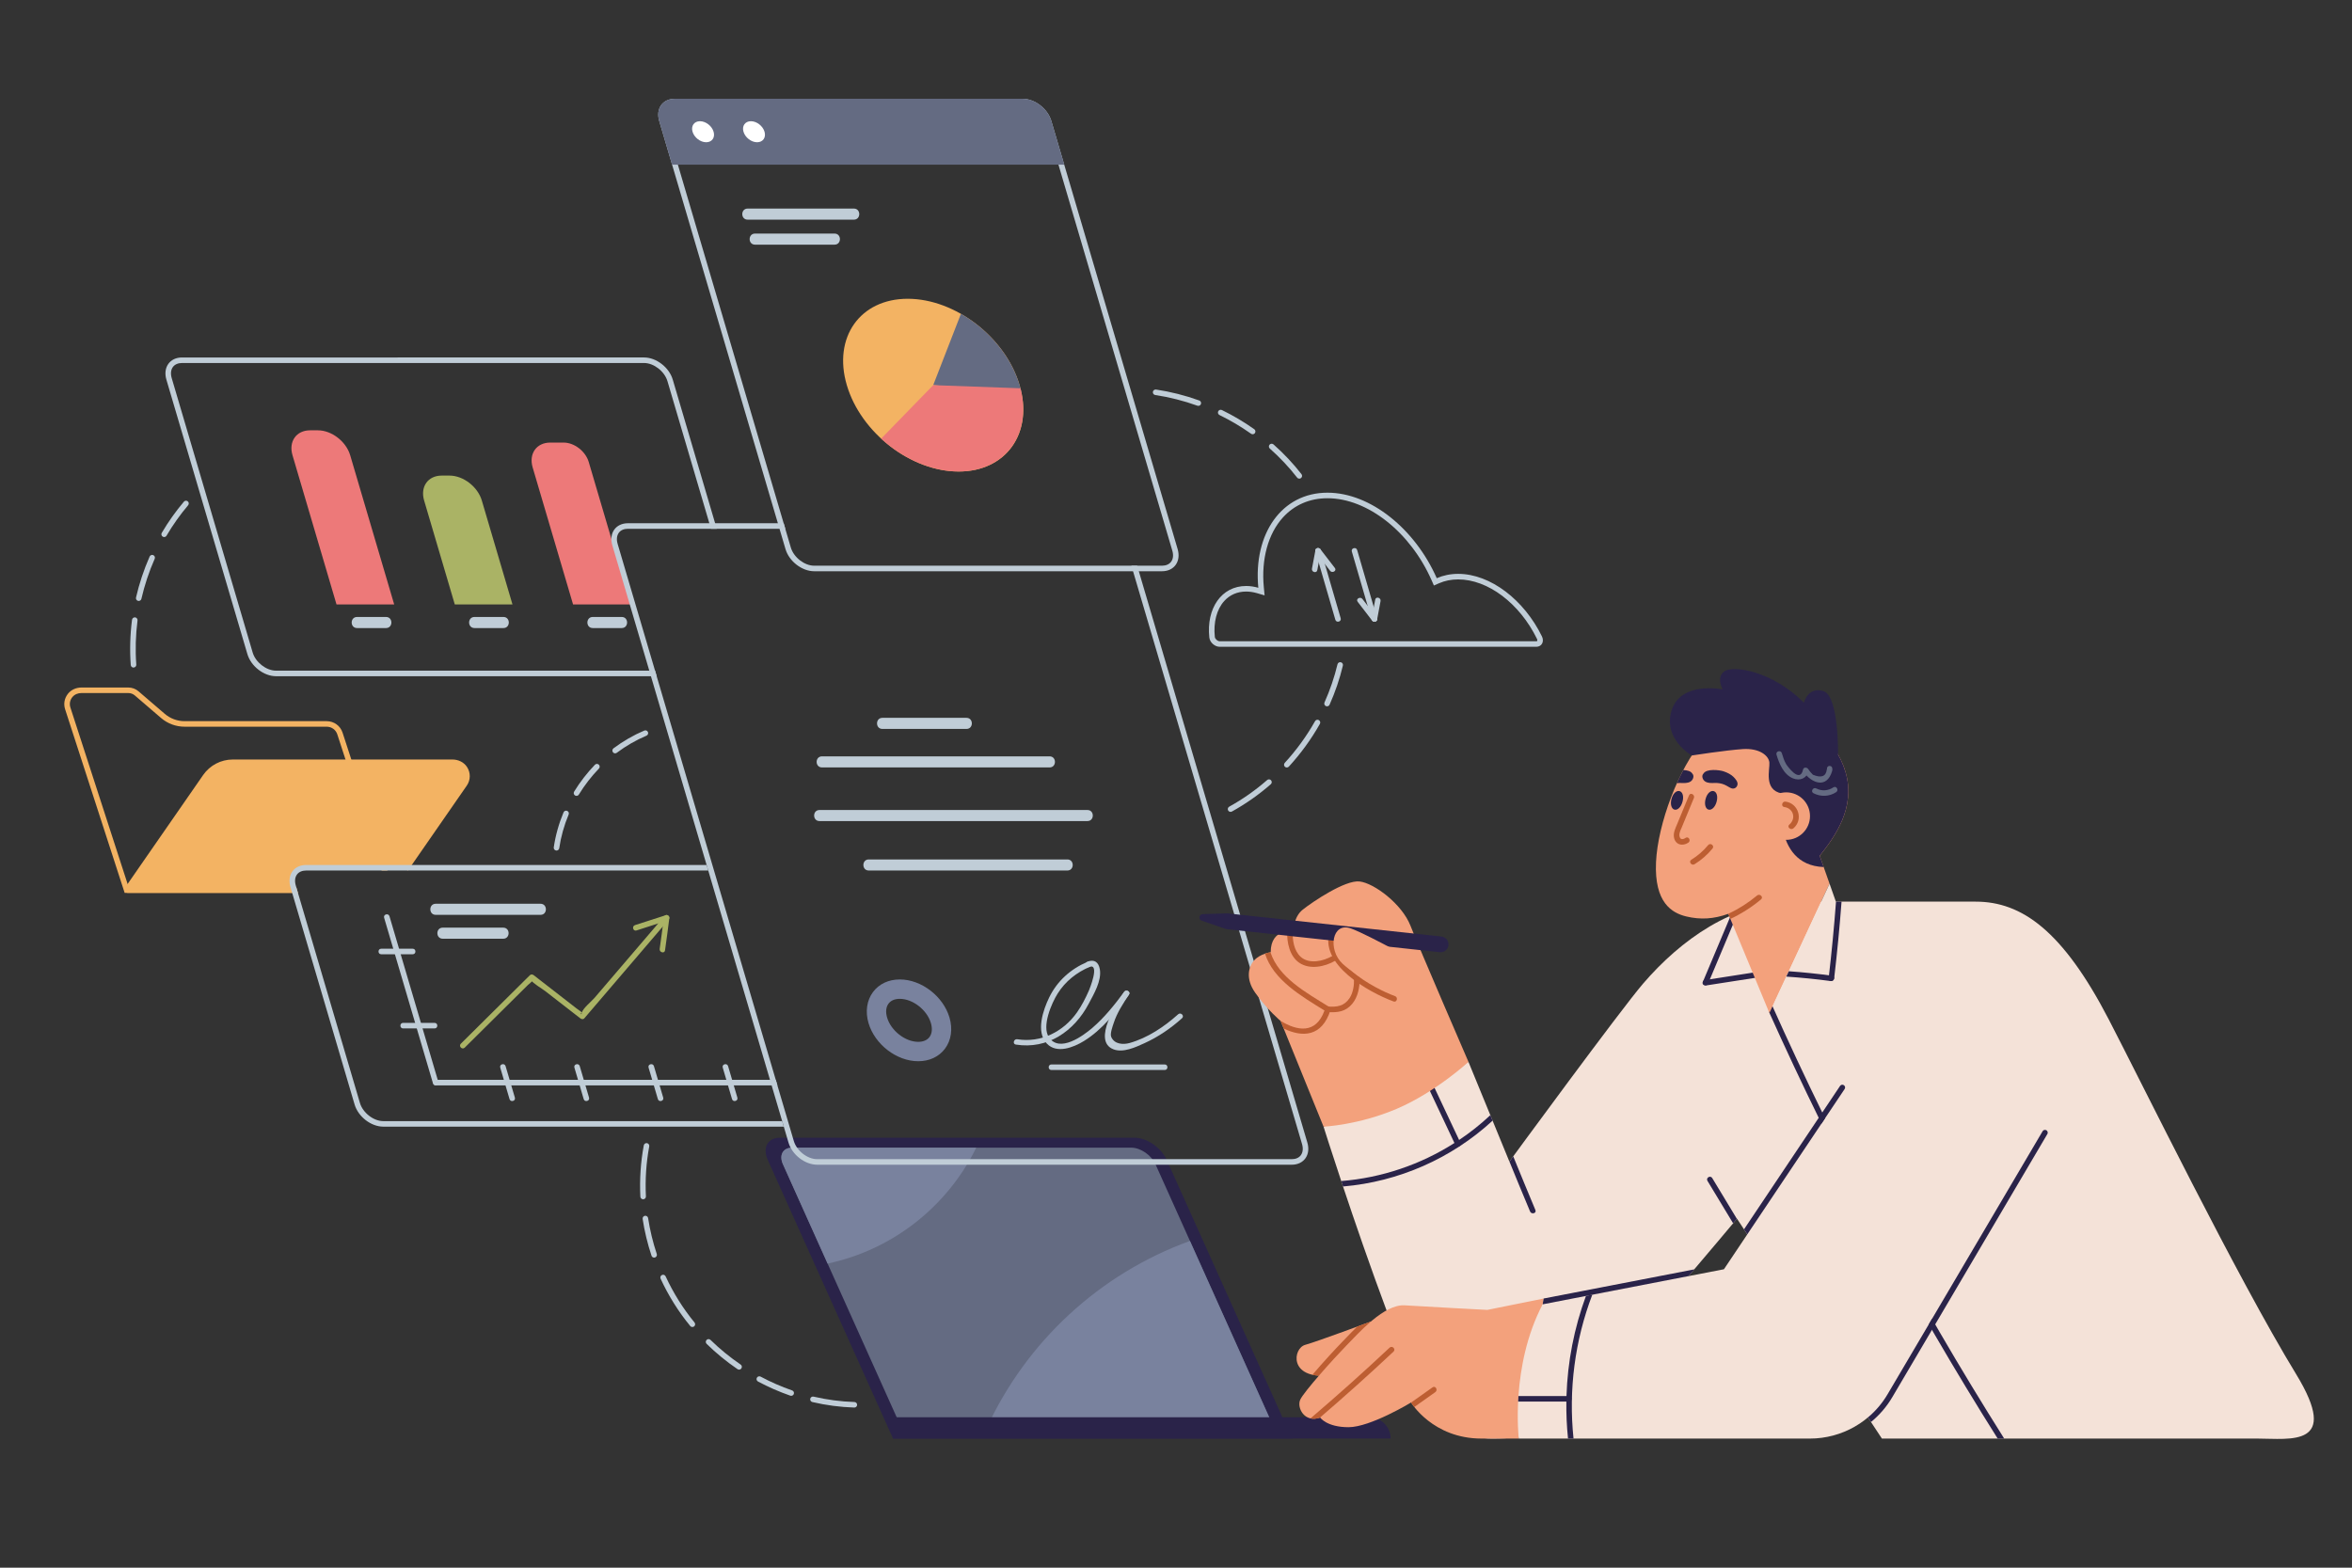
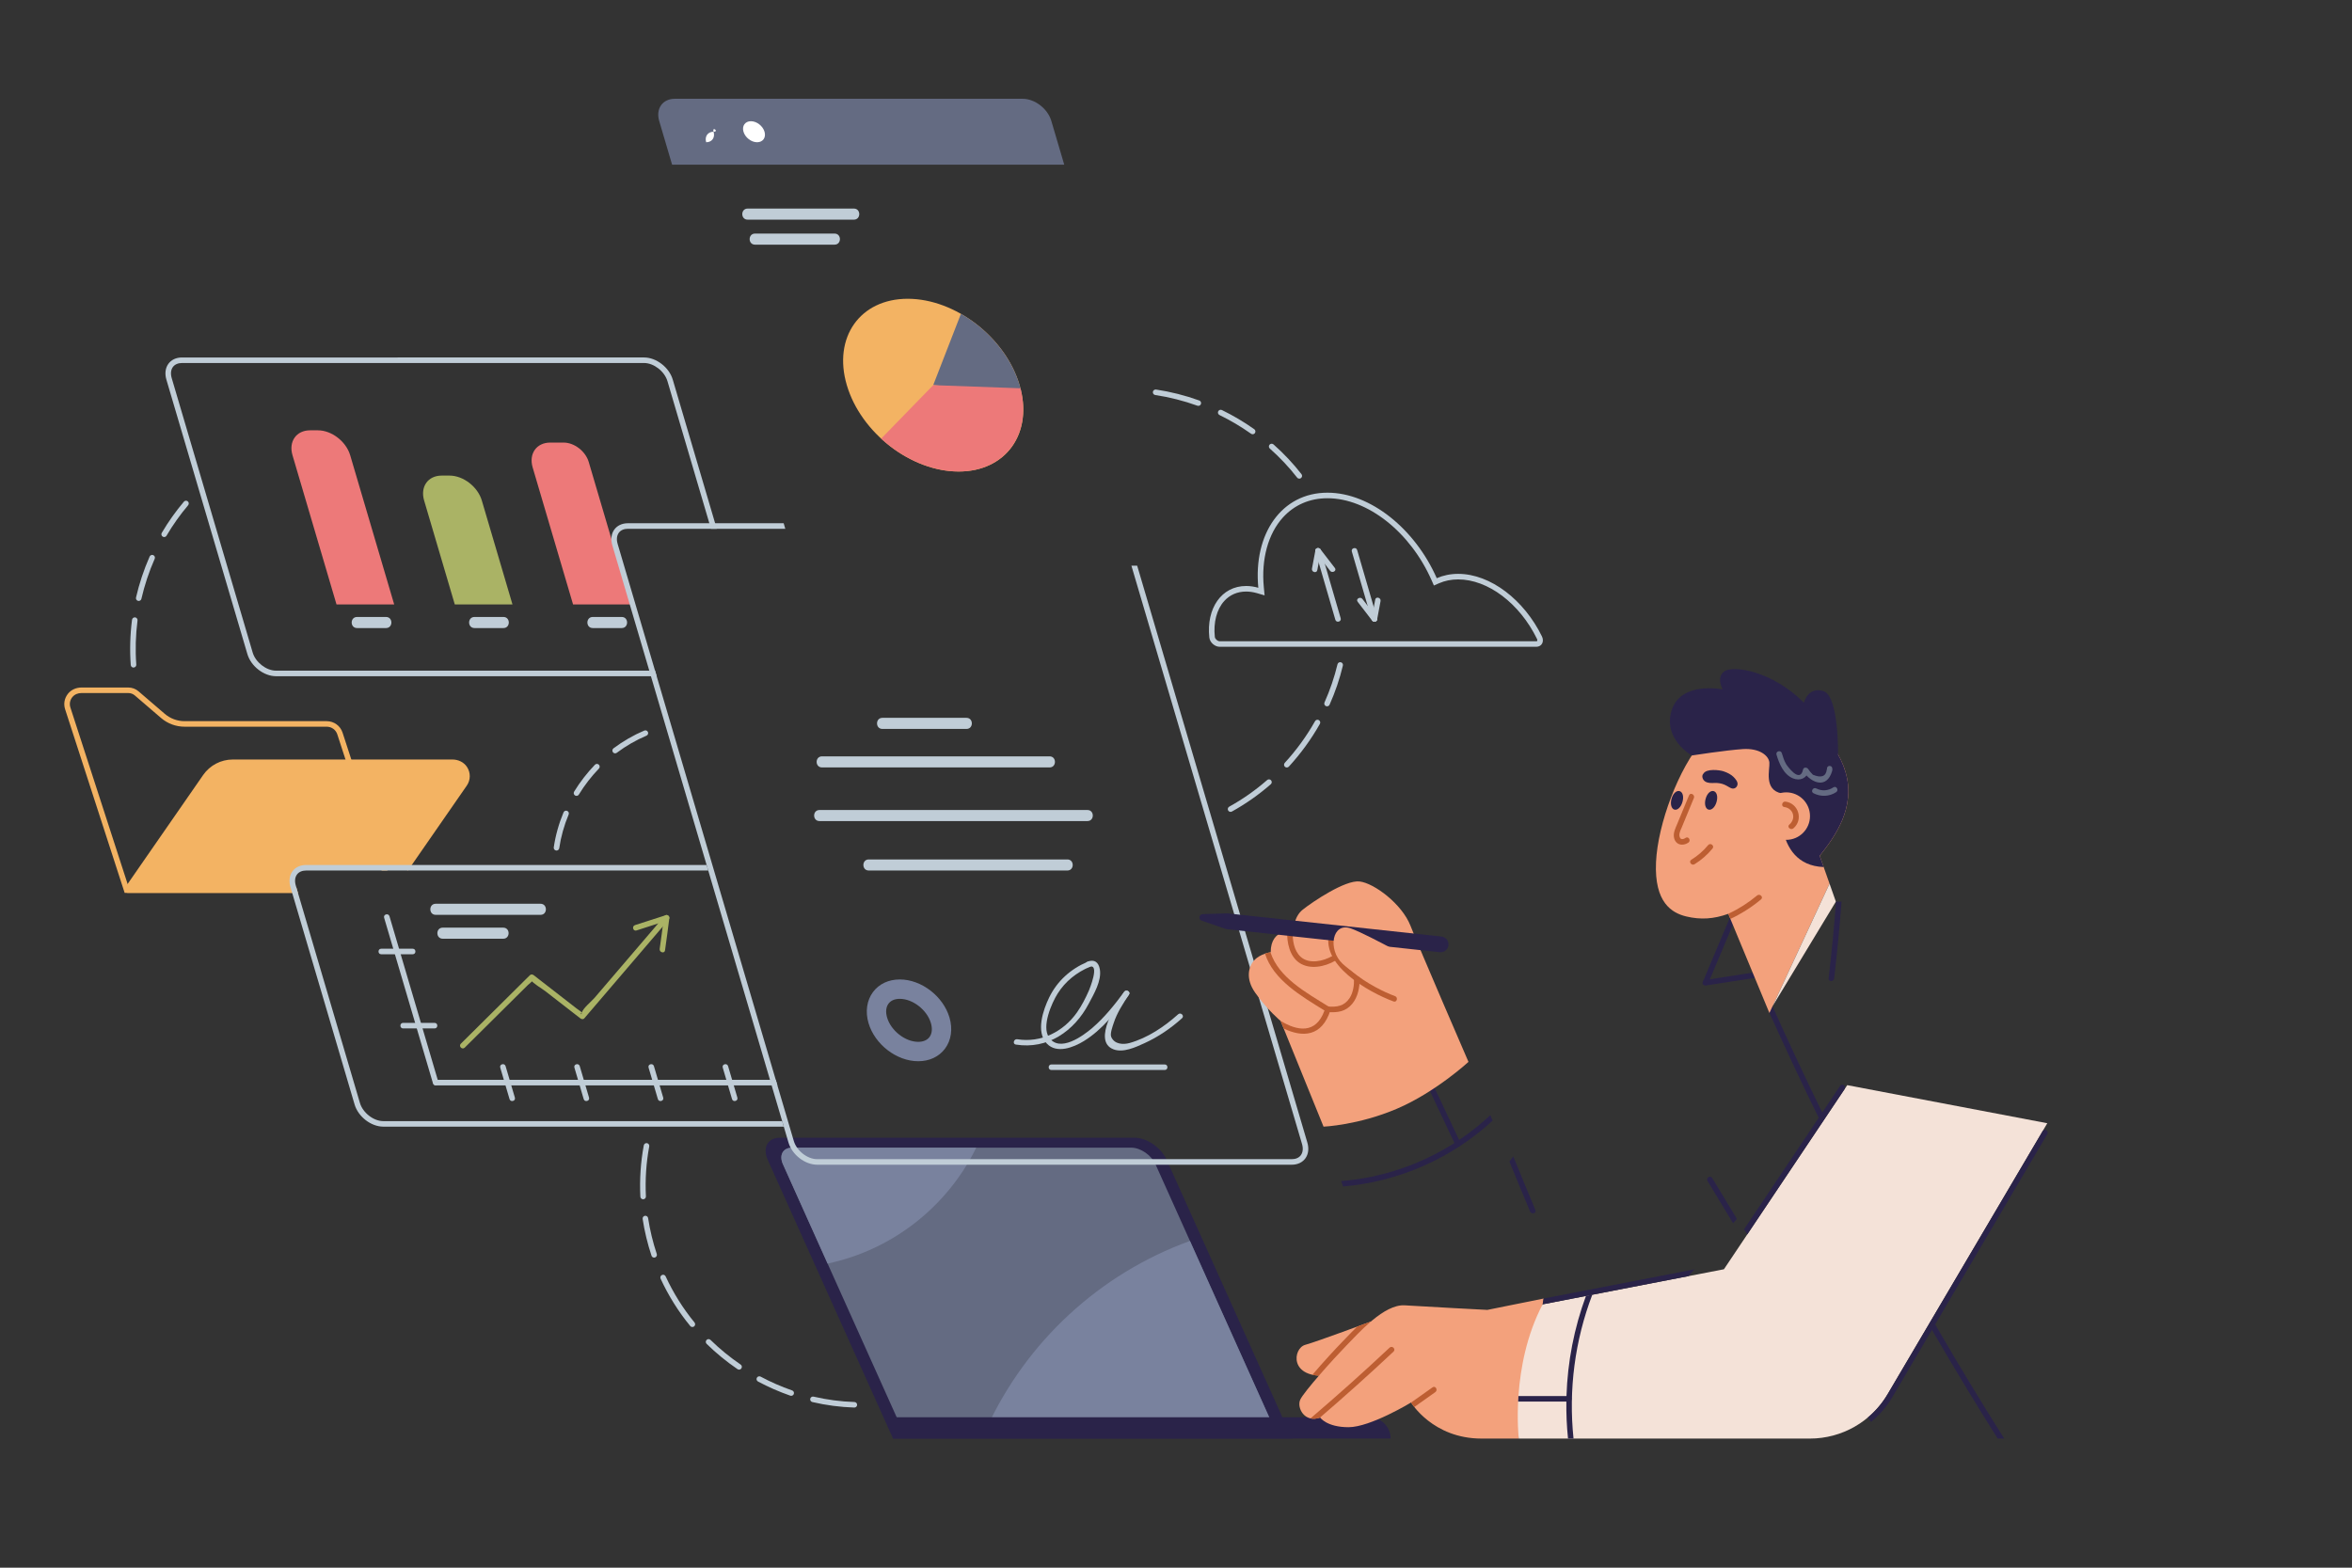
<svg xmlns="http://www.w3.org/2000/svg" version="1.1" id="레이어_1" x="0px" y="0px" width="300px" height="200px" viewBox="0 0 300 200" enable-background="new 0 0 300 200" xml:space="preserve">
  <rect x="0" y="0" width="300" height="200" fill="#333333" stroke="none" />
  <g>
    <g>
      <path fill="#C0CDD7" d="M91.214,66.753l-5.403-18.322c-0.459-1.563-2.099-2.827-3.661-2.827H23.22    c-1.562,0-2.456,1.265-1.997,2.827l10.33,35.009c0.459,1.563,2.099,2.829,3.657,2.829h48.551l-0.208-0.708H35.209    c-1.243,0-2.611-1.062-2.982-2.319L21.901,48.233c-0.163-0.562-0.109-1.064,0.159-1.421c0.24-0.322,0.653-0.502,1.159-0.502h58.93    c1.248,0,2.616,1.064,2.987,2.322l5.342,18.121l0.208,0.708h0.736L91.214,66.753z" />
      <path fill="#ED7979" d="M50.281,77.116h-7.357l-5.615-19.038c-0.518-1.756,0.485-3.179,2.242-3.179h0.997    c1.757,0,3.6,1.423,4.119,3.179L50.281,77.116z" />
      <path fill="#AAB365" d="M65.368,77.116H58.01l-3.912-13.262c-0.518-1.756,0.486-3.18,2.243-3.18h0.997    c1.756,0,3.6,1.424,4.119,3.18L65.368,77.116z" />
      <path fill="#ED7979" d="M80.454,77.116h-7.357l-5.154-17.474c-0.519-1.756,0.485-3.18,2.242-3.18h1.704    c1.366,0,2.8,1.107,3.204,2.474L80.454,77.116z" />
      <path fill="#C0CDD7" d="M45.541,80.125c1.232,0,2.465,0,3.698,0c0.909,0,0.911-1.414,0-1.414c-1.233,0-2.465,0-3.698,0    C44.632,78.711,44.63,80.125,45.541,80.125L45.541,80.125z" />
      <path fill="#C0CDD7" d="M60.519,80.125c1.232,0,2.465,0,3.697,0c0.909,0,0.911-1.414,0-1.414c-1.232,0-2.465,0-3.697,0    C59.61,78.711,59.608,80.125,60.519,80.125L60.519,80.125z" />
      <path fill="#C0CDD7" d="M75.606,80.125c1.232,0,2.464,0,3.697,0c0.91,0,0.912-1.414,0-1.414c-1.232,0-2.464,0-3.697,0    C74.696,78.711,74.695,80.125,75.606,80.125L75.606,80.125z" />
    </g>
    <g>
      <path fill="#F3B363" d="M59.558,97.833c-0.403-0.604-1.113-0.937-1.841-0.937h-28.03c-1.505,0-2.916,0.739-3.774,1.976    l-9.958,14.365c-0.201,0.286,0.003,0.677,0.354,0.677h21.697l-0.48-0.653l-0.2-1.55l1.033-0.979l5.364-0.108    c0.552,0,7.454,0.071,7.454,0.071l0.854,0.361l0.492-0.706l7.018-10.125C60.035,99.512,60.049,98.569,59.558,97.833z" />
      <path fill="#F3B363" d="M49.193,110.351l-5.499-16.885c-0.283-0.873-1.099-1.462-2.015-1.462H23.548    c-0.929,0-1.831-0.332-2.534-0.938l-3.35-2.875c-0.36-0.312-0.824-0.481-1.297-0.481h-5.962c-0.664,0-1.318,0.271-1.732,0.788    c-0.456,0.57-0.589,1.3-0.367,1.986l7.594,23.431h22.103l-0.208-0.708h-0.217H16.417L8.981,90.264    c-0.155-0.47-0.056-0.975,0.272-1.357c0.276-0.324,0.699-0.491,1.127-0.491h5.987c0.307,0,0.604,0.11,0.837,0.312l3.347,2.876    c0.834,0.715,1.897,1.106,2.997,1.106H41.68c0.612,0,1.153,0.393,1.343,0.975l5.428,16.666l0.229,0.706h0.742L49.193,110.351z" />
    </g>
    <g>
      <path fill="#2A2349" d="M144.717,145.147H99.484c-1.561,0-2.258,1.266-1.557,2.828l15.982,35.554h50.887l-15.982-35.554    C148.114,146.413,146.279,145.147,144.717,145.147z" />
      <path fill="#646B82" d="M144.311,146.418h-43.276c-1.171,0-1.694,0.95-1.167,2.12l15.157,33.722h47.517l-15.156-33.722    C146.857,147.368,145.481,146.418,144.311,146.418z" />
      <path fill="#79829E" d="M162.541,182.262h-36.723c5.063-11.077,14.432-19.769,25.961-23.946L162.541,182.262z" />
      <path fill="#79829E" d="M124.517,146.418c-3.662,7.459-10.609,13.019-18.956,14.784l-5.692-12.666    c-0.527-1.168-0.004-2.118,1.166-2.118H124.517z" />
      <path fill="#2A2349" d="M174.655,180.811H113.91v2.719h63.464l0,0C177.374,182.028,176.156,180.811,174.655,180.811z" />
    </g>
    <g>
      <path fill="#C0CDD7" d="M169.319,63.563c5.109,0,10.574,4.313,13.293,10.487l0.283,0.646l0.646-0.282    c0.751-0.329,1.575-0.495,2.447-0.495c3.794,0,7.832,3.046,10.05,7.578c0.07,0.146,0.055,0.243,0.033,0.275    c-0.021,0.033-0.085,0.038-0.119,0.038h-40.374c-0.273,0-0.596-0.285-0.625-0.552c-0.198-1.844,0.238-3.512,1.193-4.575    c0.714-0.794,1.682-1.214,2.799-1.214c0.441,0,0.9,0.067,1.357,0.198l0.999,0.289l-0.099-1.034    c-0.342-3.579,0.547-6.827,2.44-8.909C165.101,64.41,167.063,63.563,169.319,63.563L169.319,63.563z M169.319,62.855    c-5.843,0-9.478,5.249-8.819,12.131c-0.514-0.148-1.038-0.227-1.554-0.227c-3.145,0-5.094,2.851-4.696,6.572    c0.068,0.629,0.696,1.184,1.329,1.184h40.374c0.695,0,1.05-0.658,0.72-1.331c-2.263-4.625-6.542-7.974-10.684-7.974    c-0.996,0-1.912,0.196-2.73,0.553C180.497,67.493,174.811,62.855,169.319,62.855L169.319,62.855z" />
      <g>
        <path fill="#C0CDD7" d="M167.789,70.358c0.845,2.903,1.689,5.805,2.536,8.708c0.127,0.436,0.809,0.25,0.681-0.189     c-0.845-2.903-1.691-5.805-2.537-8.708C168.343,69.734,167.661,69.92,167.789,70.358L167.789,70.358z" />
        <path fill="#C0CDD7" d="M168.023,72.736c0.148-0.792,0.298-1.586,0.445-2.378c0.083-0.445-0.597-0.636-0.68-0.188     c-0.149,0.792-0.298,1.586-0.445,2.379C167.259,72.992,167.941,73.184,168.023,72.736L168.023,72.736z" />
        <path fill="#C0CDD7" d="M170.265,72.464c-0.61-0.793-1.221-1.585-1.831-2.378c-0.273-0.356-0.888-0.004-0.61,0.355     c0.61,0.794,1.221,1.587,1.831,2.379C169.928,73.176,170.542,72.824,170.265,72.464L170.265,72.464z" />
      </g>
      <g>
        <path fill="#C0CDD7" d="M175.646,78.877c-0.846-2.903-1.691-5.805-2.539-8.708c-0.126-0.436-0.808-0.25-0.68,0.188     c0.845,2.903,1.691,5.805,2.536,8.708C175.091,79.502,175.773,79.316,175.646,78.877L175.646,78.877z" />
        <path fill="#C0CDD7" d="M175.41,76.499c-0.148,0.793-0.296,1.587-0.446,2.379c-0.083,0.445,0.6,0.635,0.683,0.189     c0.147-0.794,0.296-1.586,0.444-2.379C176.174,76.242,175.493,76.052,175.41,76.499L175.41,76.499z" />
        <path fill="#C0CDD7" d="M173.169,76.771c0.609,0.793,1.221,1.585,1.83,2.379c0.274,0.354,0.889,0.003,0.611-0.357     c-0.611-0.793-1.221-1.586-1.832-2.379C173.506,76.06,172.892,76.412,173.169,76.771L173.169,76.771z" />
      </g>
    </g>
    <g>
      <path fill="#C0CDD7" d="M166.753,145.763l-21.496-72.886l-0.21-0.707h-0.734l0.208,0.707l21.558,73.087    c0.161,0.559,0.104,1.061-0.16,1.417c-0.24,0.326-0.653,0.502-1.158,0.502h-60.528c-1.247,0-2.611-1.064-2.982-2.317    L78.778,69.379c-0.162-0.559-0.106-1.061,0.159-1.418c0.24-0.324,0.654-0.501,1.159-0.501h20.069l-0.208-0.708h-19.86    c-1.562,0-2.456,1.265-1.992,2.827l22.467,76.183c0.46,1.562,2.1,2.828,3.661,2.828h60.528    C166.321,148.591,167.216,147.324,166.753,145.763z" />
      <path fill="#C0CDD7" d="M104.846,97.906c9.678,0,19.355,0,29.032,0c0.909,0,0.911-1.413,0-1.413c-9.677,0-19.354,0-29.032,0    C103.937,96.493,103.935,97.906,104.846,97.906L104.846,97.906z" />
      <path fill="#C0CDD7" d="M104.528,104.749c11.392,0,22.785,0,34.178,0c0.909,0,0.91-1.412,0-1.412c-11.393,0-22.786,0-34.178,0    C103.618,103.337,103.616,104.749,104.528,104.749L104.528,104.749z" />
      <path fill="#C0CDD7" d="M110.809,111.057c8.446,0,16.891,0,25.335,0c0.909,0,0.91-1.413,0-1.413c-8.445,0-16.89,0-25.335,0    C109.9,109.644,109.898,111.057,110.809,111.057L110.809,111.057z" />
      <path fill="#C0CDD7" d="M112.549,92.994c3.576,0,7.152,0,10.728,0c0.911,0,0.912-1.414,0-1.414c-3.575,0-7.151,0-10.728,0    C111.64,91.58,111.639,92.994,112.549,92.994L112.549,92.994z" />
      <path fill="#79829E" d="M117.119,135.387c-2.75,0-5.535-2.137-6.339-4.866c-0.429-1.455-0.22-2.899,0.573-3.962    c0.773-1.035,1.987-1.604,3.418-1.604c2.751,0,5.535,2.137,6.34,4.866l0,0c0.428,1.457,0.219,2.901-0.574,3.962    C119.765,134.818,118.551,135.387,117.119,135.387z M114.771,127.428c-0.642,0-1.138,0.212-1.437,0.611    c-0.327,0.438-0.392,1.07-0.183,1.782c0.495,1.676,2.312,3.093,3.967,3.093c0.641,0,1.138-0.212,1.437-0.611    c0.328-0.438,0.392-1.07,0.183-1.782l0,0C118.245,128.843,116.427,127.428,114.771,127.428z" />
      <path fill="#C0CDD7" d="M134.103,136.506c4.821,0,9.641,0,14.461,0c0.456,0,0.456-0.707,0-0.707c-4.82,0-9.64,0-14.461,0    C133.648,135.799,133.647,136.506,134.103,136.506L134.103,136.506z" />
      <path fill="#C0CDD7" d="M129.567,133.263c4.063,0.648,7.448-1.705,9.293-5.198c0.653-1.237,1.678-2.939,1.425-4.409    c-0.153-0.893-0.693-1.314-1.566-0.973c-0.42,0.164-0.237,0.847,0.187,0.681c1.47-0.573,0.012,2.943-0.006,2.987    c-0.431,0.977-0.915,1.936-1.531,2.812c-1.738,2.458-4.577,3.905-7.615,3.42C129.309,132.511,129.118,133.19,129.567,133.263    L129.567,133.263z" />
      <path fill="#C0CDD7" d="M138.687,122.719c-2.122,0.895-3.84,2.438-4.855,4.518c-0.777,1.592-1.748,4.407-0.3,5.91    c1.27,1.318,3.4,0.477,4.708-0.327c2.357-1.446,4.134-3.733,5.757-5.923c0.271-0.367-0.341-0.72-0.61-0.356    c-1.214,1.64-2.507,3.263-4.063,4.598c-1.175,1.008-4.175,3.219-5.535,1.192c-0.939-1.4,0.337-4.335,1.106-5.562    c0.998-1.589,2.43-2.715,4.147-3.441C139.461,123.151,139.101,122.542,138.687,122.719L138.687,122.719z" />
      <path fill="#C0CDD7" d="M143.387,126.54c-0.854,1.304-4.135,6.243-1.372,7.325c1.244,0.486,2.852-0.273,3.967-0.781    c1.766-0.807,3.352-1.89,4.791-3.186c0.338-0.304-0.163-0.804-0.5-0.499c-1.746,1.572-3.893,3.015-6.181,3.661    c-0.802,0.227-1.947,0.191-2.357-0.783c-0.173-0.413,0.196-1.383,0.319-1.764c0.421-1.306,1.197-2.479,1.942-3.617    C144.247,126.515,143.634,126.16,143.387,126.54L143.387,126.54z" />
    </g>
    <g>
      <path fill="#C0CDD7" d="M99.766,143.029H48.889c-1.243,0-2.612-1.066-2.982-2.324l-8.177-27.729    c-0.166-0.557-0.11-1.061,0.155-1.415c0.244-0.324,0.655-0.504,1.16-0.504h51.294l-0.209-0.706H39.044    c-1.562,0-2.453,1.267-1.993,2.826l8.178,27.729c0.463,1.563,2.099,2.828,3.661,2.828h51.085L99.766,143.029z" />
      <path fill="#C0CDD7" d="M48.995,117.08c2.077,7.043,4.155,14.087,6.232,21.129c0.128,0.437,0.811,0.252,0.682-0.188    c-2.077-7.043-4.155-14.087-6.232-21.131C49.548,116.456,48.866,116.641,48.995,117.08L48.995,117.08z" />
      <path fill="#C0CDD7" d="M99.158,138.469H55.592c-0.456,0-0.456-0.707,0-0.707h43.357L99.158,138.469z" />
      <path fill="#C0CDD7" d="M51.413,131.203c1.341,0,2.682,0,4.023,0c0.455,0,0.455-0.708,0-0.708c-1.342,0-2.682,0-4.023,0    C50.958,130.495,50.957,131.203,51.413,131.203L51.413,131.203z" />
      <path fill="#C0CDD7" d="M48.622,121.742c1.341,0,2.683,0,4.023,0c0.456,0,0.457-0.707,0-0.707c-1.34,0-2.682,0-4.023,0    C48.167,121.035,48.167,121.742,48.622,121.742L48.622,121.742z" />
      <path fill="#C0CDD7" d="M63.805,136.197c0.396,1.342,0.792,2.684,1.187,4.022c0.128,0.437,0.811,0.252,0.681-0.187    c-0.395-1.34-0.791-2.684-1.186-4.022C64.358,135.576,63.676,135.759,63.805,136.197L63.805,136.197z" />
      <path fill="#C0CDD7" d="M73.265,136.197c0.395,1.342,0.791,2.684,1.186,4.022c0.129,0.437,0.811,0.252,0.682-0.187    c-0.396-1.34-0.792-2.684-1.187-4.022C73.818,135.576,73.136,135.759,73.265,136.197L73.265,136.197z" />
      <path fill="#C0CDD7" d="M82.725,136.197c0.396,1.342,0.791,2.684,1.187,4.022c0.128,0.437,0.81,0.252,0.682-0.187    c-0.396-1.34-0.792-2.684-1.187-4.022C83.277,135.576,82.595,135.759,82.725,136.197L82.725,136.197z" />
      <path fill="#C0CDD7" d="M92.185,136.197c0.396,1.342,0.791,2.684,1.186,4.022c0.129,0.437,0.812,0.252,0.682-0.187    c-0.395-1.34-0.79-2.684-1.187-4.022C92.738,135.576,92.055,135.759,92.185,136.197L92.185,136.197z" />
      <path fill="#C0CDD7" d="M55.572,116.712c4.458,0,8.917,0,13.375,0c0.909,0,0.911-1.413,0-1.413c-4.458,0-8.917,0-13.375,0    C54.663,115.299,54.662,116.712,55.572,116.712L55.572,116.712z" />
      <path fill="#C0CDD7" d="M56.47,119.759c2.573,0,5.147,0,7.721,0c0.909,0,0.911-1.413,0-1.413c-2.574,0-5.147,0-7.721,0    C55.562,118.346,55.56,119.759,56.47,119.759L56.47,119.759z" />
      <g>
        <path fill="#AAB365" d="M59.278,133.652c2.686-2.662,5.371-5.326,8.056-7.99c0.138-0.139,0.543-0.411,0.606-0.603     c0.127-0.376-0.126,0.126-0.295-0.093c0.452,0.586,1.363,1.059,1.944,1.51c1.478,1.148,2.957,2.295,4.436,3.443     c0.141,0.109,0.363,0.159,0.5,0c3.583-4.192,7.167-8.383,10.752-12.576c0.293-0.344-0.205-0.846-0.5-0.499     c-2.98,3.484-5.961,6.972-8.942,10.457c-0.362,0.424-1.502,1.348-1.625,1.902c-0.126,0.573-0.252-0.369,0.254,0.17     c-0.25-0.267-0.609-0.475-0.896-0.697c-1.828-1.419-3.656-2.838-5.484-4.258c-0.151-0.117-0.35-0.148-0.5,0     c-2.935,2.912-5.87,5.822-8.805,8.734C58.456,133.475,58.955,133.977,59.278,133.652L59.278,133.652z" />
        <path fill="#AAB365" d="M84.824,121.247c0.202-1.382,0.376-2.768,0.555-4.152c0.03-0.228-0.249-0.405-0.447-0.341     c-1.313,0.422-2.625,0.845-3.939,1.269c-0.431,0.139-0.246,0.82,0.188,0.682c1.313-0.424,2.626-0.846,3.938-1.27     c-0.148-0.113-0.298-0.227-0.447-0.34c-0.17,1.32-0.337,2.645-0.529,3.963C84.078,121.503,84.759,121.696,84.824,121.247     L84.824,121.247z" />
      </g>
    </g>
    <g>
-       <path fill="#F4E2D8" d="M234.168,115.028c0,0,11.961,0,17.833,0s11.091,3.695,16.962,15.005    c4.239,8.165,16.333,32.854,23.913,45.281c5.714,9.37-0.726,8.215-4.943,8.215H240.04l-18.484-28.053    c0,0-14.982,17.908-19.735,22.834c-4.512,4.676-6.922,5.219-11.525,5.219c-5.4,0-8.987-4.442-13.338-16.077    c-4.349-11.633-8.137-23.718-8.137-23.718l18.484-8.264l5.219,12.721c0,0,14.2-19.393,17.071-22.725    c4.749-5.511,11.485-10.438,19.319-10.438C231.52,115.028,234.168,115.028,234.168,115.028z" />
      <path fill="#2A2349" d="M185.659,146.126c-0.05-0.101-0.096-0.204-0.145-0.307c-1.236-2.629-2.484-5.255-3.718-7.888l0.643-0.286    c1.215,2.598,2.449,5.19,3.671,7.787c0.054,0.115,0.107,0.223,0.16,0.338C186.46,146.181,185.854,146.537,185.659,146.126z" />
      <path fill="#2A2349" d="M225.875,127.913c-0.061,0.344-0.275,1.06-0.283,1.081c8.448,18.836,18.209,37.068,29.214,54.535h0.833    C244.405,165.732,234.457,147.136,225.875,127.913z" />
      <path fill="#2A2349" d="M217.626,125.719c2.128-0.332,4.255-0.661,6.382-0.991c0.448-0.069,0.259-0.751-0.188-0.682    c-2.127,0.331-4.255,0.661-6.381,0.993C216.988,125.108,217.181,125.788,217.626,125.719L217.626,125.719z" />
      <path fill="#2A2349" d="M217.872,125.474c1.336-3.179,2.672-6.355,4.007-9.53c0.177-0.42-0.508-0.603-0.681-0.188    c-1.337,3.177-2.671,6.353-4.007,9.529C217.014,125.702,217.698,125.887,217.872,125.474L217.872,125.474z" />
      <path fill="#F3A17C" d="M196.897,165.661l-7.183,1.451c0,0-7.894-0.41-10.529-0.582c-2.635-0.172-5.835,3.481-7.466,5.148    s-5.401,5.87-5.871,6.886c-0.472,1.014,0.543,3.009,2.536,2.282c0,0,0.834,1.232,3.625,1.232s7.973-3.151,7.973-3.151    s2.756,4.602,8.989,4.602c1.704,0,4.749,0,4.749,0L196.897,165.661z" />
      <polygon fill="#F3A17C" points="233.359,112.733 231.178,106.547 220.25,116.116 225.688,129.235   " />
      <polygon fill="#F4E2D8" points="233.359,112.733 234.168,115.028 226.084,128.383   " />
-       <path fill="#2A2349" d="M233.501,125.16c-1.881-0.254-3.765-0.44-5.656-0.568l0.319-0.683c1.849,0.13,3.686,0.321,5.527,0.569    C234.141,124.539,233.946,125.222,233.501,125.16z" />
      <path fill="#2A2349" d="M234.892,115.028c-0.246,3.269-0.561,6.533-0.943,9.794c-0.052,0.443-0.759,0.449-0.705,0    c0.381-3.261,0.694-6.525,0.942-9.794H234.892z" />
      <path fill="#F3A17C" d="M217.206,94.477c-3.073,3.483-5.762,10.638-5.98,15.532c-0.229,5.173,2.047,6.468,3.843,6.905    c1.865,0.451,3.55,0.325,5.361-0.328c1.813-0.65,9.757-4.992,11.677-7.406c1.917-2.415,4.635-6.147,3.295-10.679    c-1.342-4.532-5.51-7.684-9.896-7.938C221.121,90.31,218.295,93.245,217.206,94.477z" />
      <path fill="#2A2349" d="M232.104,109.177l0.51,1.438c-6.775-0.254-5.352-9.397-5.352-9.397c-2.336-0.434-1.495-3.071-1.577-3.94    c-0.08-0.871-1.25-1.847-3.37-1.714c-2.12,0.135-6.527,0.817-6.527,0.817s0,0-0.004-0.004c0.46-0.71,0.938-1.35,1.422-1.9    c1.089-1.231,3.915-4.167,8.3-3.912c4.386,0.25,8.553,3.406,9.896,7.937C236.741,103.032,234.022,106.763,232.104,109.177z" />
      <path fill="#646B82" d="M226.594,96.271c0.334,1.138,0.909,2.542,2.099,3.028c0.871,0.356,1.767,0.02,1.967-0.932    c-0.215,0.027-0.431,0.056-0.646,0.084c1.12,1.538,3.002,2.181,3.678-0.083c0.13-0.436-0.553-0.623-0.683-0.188    c-0.111,0.882-0.7,1.101-1.771,0.658c-0.232-0.225-0.438-0.471-0.614-0.743c-0.164-0.224-0.578-0.24-0.646,0.085    c-0.389,1.849-2.052-0.526-2.146-0.681c-0.259-0.439-0.414-0.928-0.558-1.416C227.146,95.649,226.465,95.833,226.594,96.271    L226.594,96.271z" />
      <g>
        <path fill="#646B82" d="M233.372,98.419c0.453,0,0.455-0.708,0-0.708C232.916,97.711,232.916,98.419,233.372,98.419     L233.372,98.419z" />
      </g>
      <path fill="#646B82" d="M231.308,101.196c0.933,0.479,2.02,0.441,2.898-0.137c0.378-0.25,0.024-0.862-0.356-0.61    c-0.665,0.439-1.469,0.506-2.184,0.136C231.261,100.378,230.904,100.988,231.308,101.196L231.308,101.196z" />
      <path fill="#2A2349" d="M215.771,96.377c0,0-3.762-2.145-2.529-5.829c1.232-3.683,6.487-2.595,6.487-2.595    s-0.878-1.522,0.223-2.31c1.102-0.789,6.076-0.082,10.141,4.009c0,0,0.501-2.107,2.486-1.482c1.984,0.625,1.867,8.103,1.867,8.103    l-8.083-3.3l-6.888,1.613L215.771,96.377z" />
      <circle fill="#F3A17C" cx="227.838" cy="104.115" r="3.029" />
      <path fill="#BD5E32" d="M227.583,102.956c1.177,0.158,1.544,1.484,0.645,2.245c-0.347,0.291,0.176,0.768,0.52,0.479    c1.295-1.094,0.666-3.188-1.004-3.414C227.295,102.207,227.132,102.894,227.583,102.956L227.583,102.956z" />
      <path fill="#BD5E32" d="M216.146,110.252c0.874-0.541,1.633-1.209,2.289-2.001c0.29-0.353-0.266-0.787-0.557-0.438    c-0.617,0.747-1.332,1.362-2.152,1.873C215.34,109.925,215.763,110.491,216.146,110.252L216.146,110.252z" />
      <path fill="#BD5E32" d="M215.439,101.464c-0.281,0.676-1.261,3.055-1.542,3.73c-0.204,0.489-0.462,1.012-0.391,1.561    c0.13,1.003,1.077,1.264,1.846,0.749c0.374-0.254,0.022-0.865-0.355-0.611c-0.35,0.233-0.698,0.265-0.782-0.247    c-0.061-0.367,0.165-0.781,0.301-1.106c0.278-0.679,1.261-3.055,1.541-3.731C216.229,101.393,215.614,101.042,215.439,101.464    L215.439,101.464z" />
      <path fill="#2A2349" d="M217.274,98.696c-0.288,0.288-0.099,0.82,0.252,1.023c0.352,0.205,0.783,0.183,1.189,0.169    s0.858,0.05,1.232,0.215c0.385,0.169,0.577,0.332,0.845,0.445c0.361,0.151,0.715-0.025,0.818-0.402    c0.104-0.377-0.241-0.775-0.521-1.049c-0.28-0.274-0.728-0.525-1.258-0.698C219.329,98.235,217.669,98.023,217.274,98.696    L217.274,98.696z" />
-       <path fill="#2A2349" d="M215.605,99.721c-0.35,0.205-0.784,0.183-1.19,0.17c-0.172-0.008-0.348,0-0.524,0.025    c0.259-0.578,0.529-1.14,0.816-1.676c0.495,0.018,0.965,0.137,1.152,0.457C216.146,98.986,215.956,99.515,215.605,99.721z" />
      <path fill="#2A2349" d="M218.953,102.289c-0.191,0.699-0.643,1.102-1.028,0.997c-0.385-0.107-0.561-0.683-0.369-1.382    c0.193-0.698,0.641-1.083,1.026-0.976C218.968,101.035,219.146,101.59,218.953,102.289z" />
      <path fill="#2A2349" d="M214.604,102.289c-0.193,0.699-0.643,1.102-1.028,0.997c-0.386-0.107-0.562-0.683-0.369-1.382    c0.192-0.698,0.64-1.083,1.026-0.976C214.619,101.035,214.796,101.59,214.604,102.289z" />
      <path fill="#F3A17C" d="M187.305,135.471c0,0-6.306-14.57-7.394-17.362c-1.089-2.79-4.639-5.438-6.488-5.654    c-1.848-0.218-6.018,2.61-7.249,3.588c-1.232,0.979-1.158,2.72-1.158,2.72s-2.938-0.416-2.938,2.719c0,0-1.311,0.172-2.092,1.022    c-0.753,0.818-1.134,2.368,0.107,4.131c1.55,2.205,3.253,3.618,3.253,3.618l5.474,13.482c0,0,4.422-0.183,9.352-2.284    C183.101,139.349,187.305,135.471,187.305,135.471z" />
      <path fill="#BD5E32" d="M169.66,118.729c-1.564,4.252,4.947,7.875,8.091,9.034c0.427,0.159,0.611-0.524,0.188-0.68    c-2.814-1.04-8.979-4.411-7.598-8.165C170.498,118.49,169.815,118.306,169.66,118.729L169.66,118.729z" />
      <path fill="#BD5E32" d="M170.279,122.584c-1.304,0.756-3.232,1.157-4.572,0.231c-1.223-0.844-1.586-2.595-1.52-4.037    c0.308-0.044,0.564-0.04,0.707-0.029c-0.061,1.15,0.144,2.527,1.007,3.314c1.079,0.991,2.904,0.555,4.021-0.092    C170.318,121.747,170.676,122.357,170.279,122.584z" />
      <path fill="#BD5E32" d="M169.188,129.069c-0.081-0.05-0.166-0.103-0.248-0.153c-3.015-1.862-6.527-3.917-7.588-7.253    c0.337-0.118,0.608-0.166,0.697-0.177c1.046,3.246,4.591,5.169,7.494,6.973c0.023,0.013,0.043,0.027,0.061,0.048    c0.008,0.002,0.011,0.009,0.014,0.011C169.877,128.786,169.549,129.292,169.188,129.069z" />
      <path fill="#BD5E32" d="M169.366,129.116c1.248,0.09,2.292-0.051,3.125-1.069c0.706-0.86,0.957-2.084,0.923-3.179    c-0.014-0.453-0.721-0.455-0.707,0c0.025,0.807-0.111,1.772-0.561,2.459c-0.688,1.046-1.63,1.165-2.78,1.083    C168.913,128.379,168.914,129.084,169.366,129.116L169.366,129.116z" />
      <path fill="#BD5E32" d="M169.708,128.857c-1.092,3.445-3.588,3.509-5.969,2.36v-0.005l-0.393-0.963c0,0-0.008-0.009-0.021-0.018    c2.132,1.302,4.523,1.729,5.615-1.316c0.028-0.079,0.057-0.161,0.085-0.245c0.089-0.277,0.398-0.303,0.575-0.166    c0.008,0.002,0.015,0.004,0.018,0.013C169.708,128.591,169.754,128.711,169.708,128.857z" />
      <path fill="#2A2349" d="M183.646,121.48l-27.273-2.952l-3.094-1.075c-0.451-0.155-0.348-0.82,0.129-0.833l3.178-0.093    l27.276,2.954c0.552,0.059,0.951,0.557,0.892,1.106l0,0C184.694,121.142,184.197,121.541,183.646,121.48z" />
      <path fill="#F3A17C" d="M182.187,123.559c0,0-7.482-4.247-9.881-5.112c-2.397-0.863-2.997,2.726-1.039,4.521    c1.958,1.793,5.652,3.531,5.652,3.531L182.187,123.559z" />
      <path fill="#F4E2D8" d="M261.134,143.298l-20.363,34.563c-2.07,3.513-5.843,5.668-9.92,5.668h-37.13c0,0-1.089-9.261,3.043-17.125    l23.125-4.476l15.729-23.487L261.134,143.298z" />
      <path fill="#F3A17C" d="M174.867,168.592c0,0-6.809,2.543-8.386,2.978c-1.576,0.435-2.119,4.35,2.937,3.913    C174.475,175.048,174.867,168.592,174.867,168.592z" />
      <path fill="#2A2349" d="M221.542,155.495c-0.05,0.058-0.216,0.259-0.48,0.571c-1.093-1.806-2.182-3.611-3.273-5.416    c-0.235-0.393,0.375-0.746,0.608-0.357C219.447,152.027,220.492,153.764,221.542,155.495z" />
      <path fill="#2A2349" d="M200.107,178.808h-6.468c0.009-0.229,0.022-0.466,0.038-0.707h6.43    C200.565,178.101,200.561,178.808,200.107,178.808z" />
      <path fill="#2A2349" d="M190.383,142.968c-5.233,4.827-11.996,7.8-19.078,8.4c-0.077-0.237-0.155-0.469-0.23-0.693    c5.15-0.413,10.118-2.095,14.44-4.855c0.201-0.124,0.398-0.254,0.596-0.387c1.408-0.942,2.739-1.994,3.984-3.166L190.383,142.968z    " />
      <path fill="#2A2349" d="M200.706,183.529h-0.703c-0.163-1.572-0.233-3.148-0.212-4.722c0.003-0.234,0.011-0.47,0.015-0.707    c0.137-4.353,0.974-8.665,2.484-12.769l0.809-0.156C200.875,171.017,200.053,177.305,200.706,183.529z" />
      <path fill="#2A2349" d="M195.163,154.557c-0.888-2.118-1.77-4.242-2.633-6.369c0.02-0.031,0.193-0.265,0.485-0.666    c0.931,2.287,1.874,4.571,2.827,6.849C196.021,154.792,195.339,154.971,195.163,154.557z" />
      <path fill="#2A2349" d="M216.11,161.941c-0.236,0.278-0.481,0.568-0.729,0.858l-18.616,3.604l0.132-0.745L216.11,161.941z" />
      <path fill="#2A2349" d="M234.701,138.54l-12.251,18.295l0.421,0.639l12.416-18.543c0.121-0.179,0.051-0.42-0.144-0.51    c-0.003-0.002-0.004-0.005-0.007-0.005C234.982,138.343,234.797,138.397,234.701,138.54z" />
      <path fill="#2A2349" d="M260.934,144.16c-0.152-0.044-0.319,0.02-0.398,0.158l-19.766,33.543    c-0.672,1.142-1.523,2.142-2.509,2.969l0.388,0.586c1.078-0.887,2.009-1.961,2.731-3.196l19.763-33.545    c0.116-0.197,0.017-0.449-0.203-0.512C260.938,144.163,260.936,144.16,260.934,144.16z" />
      <path fill="#BD5E32" d="M224.622,114.743c-1.208,1.003-2.512,1.833-3.907,2.487l-0.269-0.65c1.314-0.615,2.541-1.393,3.676-2.339    C224.471,113.956,224.973,114.449,224.622,114.743z" />
      <path fill="#BD5E32" d="M177.748,172.43c-3.068,2.881-6.203,5.686-9.395,8.428c-0.452,0.159-0.854,0.176-1.202,0.099    c3.436-2.927,6.801-5.938,10.094-9.03C177.576,171.617,178.079,172.115,177.748,172.43z" />
      <path fill="#BD5E32" d="M183.079,177.599c-0.895,0.632-1.792,1.269-2.687,1.904c-0.253-0.323-0.388-0.539-0.409-0.571    c0.912-0.646,1.828-1.293,2.74-1.939C183.094,176.726,183.446,177.336,183.079,177.599z" />
      <path fill="#BD5E32" d="M173.109,169.245c-0.501,0.487-0.967,0.972-1.385,1.406c-0.183,0.193-0.354,0.37-0.512,0.533    c-0.845,0.861-2.464,2.622-3.815,4.205c0.245,0.058,0.525,0.097,0.83,0.114c0,0,0,0,0.003,0c1.233-1.428,2.647-2.965,3.488-3.828    c0.77-0.785,1.89-2.013,3.134-3.075C174.753,168.636,174.061,168.895,173.109,169.245z" />
    </g>
    <g>
      <path fill="#C0CDD7" d="M20.938,68.514c-0.062,0-0.123-0.016-0.179-0.049c-0.168-0.099-0.224-0.316-0.125-0.483    c0.829-1.41,1.779-2.75,2.823-3.98c0.126-0.148,0.349-0.167,0.498-0.04c0.148,0.126,0.167,0.349,0.041,0.497    c-1.019,1.202-1.945,2.507-2.753,3.881C21.177,68.451,21.059,68.514,20.938,68.514z" />
      <path fill="#C0CDD7" d="M17.693,76.667c-0.026,0-0.053-0.003-0.08-0.01c-0.19-0.043-0.309-0.233-0.265-0.422    c0.412-1.788,0.997-3.548,1.738-5.233c0.079-0.177,0.288-0.259,0.465-0.18c0.179,0.079,0.26,0.288,0.181,0.465    c-0.724,1.645-1.295,3.364-1.696,5.107C18,76.556,17.854,76.667,17.693,76.667z" />
      <path fill="#C0CDD7" d="M17.029,85.166c-0.184,0-0.338-0.143-0.352-0.327c-0.139-1.911-0.083-3.853,0.163-5.77    c0.025-0.193,0.203-0.327,0.396-0.307c0.193,0.026,0.33,0.204,0.304,0.397c-0.241,1.87-0.294,3.764-0.158,5.626    c0.014,0.196-0.133,0.365-0.327,0.378C17.046,85.166,17.037,85.166,17.029,85.166z" />
    </g>
    <g>
      <path fill="#C0CDD7" d="M156.959,103.574c-0.125,0-0.245-0.065-0.309-0.181c-0.095-0.173-0.033-0.387,0.137-0.481    c1.717-0.948,3.344-2.092,4.841-3.398c0.146-0.128,0.368-0.113,0.497,0.034s0.114,0.371-0.033,0.499    c-1.532,1.34-3.203,2.512-4.963,3.486C157.076,103.562,157.017,103.574,156.959,103.574z" />
      <path fill="#C0CDD7" d="M164.133,97.916c-0.085,0-0.171-0.031-0.239-0.093c-0.145-0.132-0.152-0.356-0.021-0.5    c1.484-1.619,2.785-3.409,3.865-5.321c0.096-0.169,0.311-0.23,0.481-0.134c0.171,0.097,0.23,0.312,0.134,0.483    c-1.106,1.959-2.438,3.793-3.96,5.451C164.323,97.877,164.229,97.916,164.133,97.916z" />
      <path fill="#C0CDD7" d="M169.266,90.11c-0.049,0-0.098-0.008-0.144-0.029c-0.18-0.08-0.259-0.29-0.18-0.467    c0.701-1.567,1.259-3.205,1.657-4.867c0.047-0.19,0.237-0.305,0.427-0.26c0.189,0.044,0.307,0.235,0.26,0.425    c-0.407,1.705-0.979,3.383-1.697,4.989C169.529,90.034,169.4,90.11,169.266,90.11z" />
      <path fill="#C0CDD7" d="M165.728,61.065c-0.106,0-0.21-0.047-0.279-0.137c-1.028-1.321-2.199-2.567-3.482-3.702    c-0.146-0.129-0.16-0.352-0.031-0.499c0.13-0.146,0.353-0.159,0.499-0.031c1.315,1.164,2.518,2.441,3.571,3.797    c0.121,0.154,0.093,0.377-0.062,0.497C165.879,61.04,165.803,61.065,165.728,61.065z" />
      <path fill="#C0CDD7" d="M159.776,55.398c-0.069,0-0.141-0.021-0.203-0.064c-1.27-0.899-2.624-1.701-4.026-2.385    c-0.176-0.085-0.249-0.297-0.164-0.473c0.086-0.175,0.299-0.249,0.474-0.163c1.438,0.701,2.824,1.523,4.124,2.443    c0.161,0.113,0.197,0.333,0.085,0.493C159.998,55.346,159.888,55.398,159.776,55.398z" />
      <path fill="#C0CDD7" d="M152.846,51.778c-0.04,0-0.08-0.006-0.119-0.021c-1.75-0.631-3.56-1.089-5.378-1.362    c-0.193-0.029-0.326-0.209-0.297-0.402c0.028-0.193,0.211-0.324,0.402-0.297c1.865,0.28,3.72,0.75,5.514,1.397    c0.184,0.066,0.278,0.269,0.212,0.452C153.126,51.689,152.992,51.778,152.846,51.778z" />
    </g>
    <g>
      <path fill="#C0CDD7" d="M82.032,153.001c-0.187,0-0.342-0.145-0.352-0.333c-0.111-2.198,0.036-4.398,0.435-6.544    c0.036-0.193,0.221-0.317,0.413-0.284c0.192,0.036,0.319,0.221,0.283,0.412c-0.39,2.091-0.532,4.238-0.424,6.38    c0.009,0.193-0.14,0.359-0.335,0.369C82.045,153.001,82.039,153.001,82.032,153.001z" />
      <path fill="#C0CDD7" d="M83.437,160.442c-0.148,0-0.286-0.093-0.335-0.242c-0.509-1.526-0.89-3.106-1.132-4.692    c-0.03-0.192,0.102-0.373,0.295-0.402c0.192-0.027,0.374,0.103,0.402,0.296c0.237,1.545,0.609,3.086,1.105,4.576    c0.061,0.186-0.039,0.385-0.223,0.447C83.511,160.438,83.473,160.442,83.437,160.442z" />
      <path fill="#C0CDD7" d="M88.313,169.295c-0.102,0-0.203-0.042-0.273-0.128c-1.503-1.828-2.776-3.86-3.781-6.04    c-0.082-0.176-0.003-0.386,0.173-0.468c0.177-0.082,0.387-0.005,0.469,0.172c0.98,2.123,2.22,4.103,3.685,5.887    c0.124,0.151,0.103,0.374-0.048,0.498C88.472,169.271,88.393,169.295,88.313,169.295z" />
      <path fill="#C0CDD7" d="M94.271,174.733c-0.068,0-0.138-0.02-0.199-0.062c-1.407-0.957-2.733-2.043-3.941-3.227    c-0.14-0.137-0.142-0.359-0.005-0.5c0.137-0.139,0.36-0.141,0.5-0.004c1.18,1.154,2.473,2.211,3.845,3.147    c0.162,0.108,0.203,0.327,0.093,0.488C94.496,174.679,94.385,174.733,94.271,174.733z" />
      <path fill="#C0CDD7" d="M100.919,178.073c-0.039,0-0.077-0.006-0.116-0.019c-1.417-0.494-2.803-1.101-4.12-1.804    c-0.172-0.093-0.237-0.307-0.145-0.479c0.092-0.173,0.306-0.235,0.479-0.146c1.284,0.689,2.636,1.279,4.018,1.76    c0.185,0.063,0.283,0.265,0.218,0.449C101.203,177.98,101.065,178.073,100.919,178.073z" />
      <path fill="#C0CDD7" d="M108.973,179.572c-0.003,0-0.007,0-0.012-0.002c-1.789-0.055-3.589-0.292-5.349-0.703    c-0.19-0.047-0.308-0.235-0.264-0.425c0.045-0.192,0.235-0.309,0.425-0.265c1.715,0.401,3.468,0.633,5.21,0.687    c0.195,0.007,0.349,0.168,0.342,0.366C109.32,179.421,109.163,179.572,108.973,179.572z" />
    </g>
    <g>
      <path fill="#C0CDD7" d="M78.462,96.108c-0.108,0-0.214-0.05-0.284-0.143c-0.116-0.155-0.085-0.377,0.072-0.496    c1.227-0.917,2.55-1.682,3.932-2.266c0.179-0.076,0.387,0.007,0.463,0.189c0.077,0.179-0.007,0.387-0.188,0.463    c-1.33,0.562-2.602,1.295-3.784,2.181C78.61,96.084,78.536,96.108,78.462,96.108z" />
      <path fill="#C0CDD7" d="M73.532,101.533c-0.063,0-0.127-0.017-0.185-0.051c-0.167-0.103-0.218-0.321-0.117-0.487    c0.756-1.233,1.649-2.389,2.653-3.432c0.136-0.141,0.359-0.146,0.5-0.01c0.14,0.134,0.145,0.359,0.01,0.5    c-0.97,1.007-1.832,2.121-2.56,3.313C73.767,101.475,73.651,101.533,73.532,101.533z" />
      <path fill="#C0CDD7" d="M70.984,108.51c-0.017,0-0.035,0-0.052-0.004c-0.194-0.027-0.327-0.208-0.299-0.401    c0.223-1.518,0.643-3.021,1.247-4.468c0.076-0.181,0.283-0.265,0.462-0.188c0.181,0.075,0.266,0.281,0.19,0.461    c-0.582,1.393-0.985,2.837-1.2,4.298C71.307,108.384,71.156,108.51,70.984,108.51z" />
    </g>
    <g>
-       <path fill="#C0CDD7" d="M130.437,13.308c1.246,0,2.612,1.062,2.983,2.32L149.53,70.25c0.166,0.558,0.11,1.062-0.155,1.417    c-0.244,0.324-0.654,0.503-1.159,0.503h-44.363c-1.247,0-2.613-1.063-2.983-2.321l-16.11-54.621    c-0.165-0.559-0.109-1.062,0.156-1.417c0.243-0.325,0.654-0.503,1.159-0.503H130.437L130.437,13.308z M130.437,12.602H86.074    c-1.561,0-2.454,1.265-1.993,2.826l16.11,54.622c0.46,1.562,2.099,2.827,3.661,2.827h44.363c1.561,0,2.453-1.265,1.994-2.827    l-16.111-54.622C133.638,13.867,131.998,12.602,130.437,12.602L130.437,12.602z" />
      <path fill="#646B82" d="M135.745,21.01H85.727l-1.646-5.582c-0.46-1.562,0.432-2.826,1.993-2.826h44.363    c1.561,0,3.201,1.265,3.661,2.826L135.745,21.01z" />
-       <path fill="#FFFFFF" d="M91.019,16.806c0.219,0.74-0.205,1.342-0.946,1.342c-0.742,0-1.52-0.602-1.738-1.342    c-0.219-0.741,0.205-1.342,0.946-1.342S90.801,16.065,91.019,16.806z" />
+       <path fill="#FFFFFF" d="M91.019,16.806c0.219,0.74-0.205,1.342-0.946,1.342c-0.219-0.741,0.205-1.342,0.946-1.342S90.801,16.065,91.019,16.806z" />
      <path fill="#FFFFFF" d="M97.516,16.806c0.218,0.74-0.206,1.342-0.946,1.342s-1.519-0.602-1.737-1.342    c-0.219-0.741,0.205-1.342,0.946-1.342C96.52,15.464,97.297,16.065,97.516,16.806z" />
      <path fill="#C0CDD7" d="M95.361,28.023c4.518,0,9.037,0,13.555,0c0.91,0,0.911-1.414,0-1.414c-4.518,0-9.037,0-13.555,0    C94.452,26.609,94.451,28.023,95.361,28.023L95.361,28.023z" />
      <path fill="#C0CDD7" d="M96.302,31.212c3.383,0,6.766,0,10.148,0c0.91,0,0.912-1.413,0-1.413c-3.383,0-6.765,0-10.148,0    C95.393,29.799,95.391,31.212,96.302,31.212L96.302,31.212z" />
      <path fill="#F3B363" d="M130.049,49.136c1.795,6.085-1.683,11.018-7.769,11.018c-6.085,0-12.473-4.932-14.268-11.018    c-1.795-6.085,1.684-11.019,7.769-11.019C121.867,38.117,128.255,43.051,130.049,49.136z" />
      <path fill="#646B82" d="M119.031,49.136l3.535-9.097c3.607,2.052,6.412,5.461,7.483,9.097c0.09,0.305,0.168,0.61,0.233,0.916    L119.031,49.136z" />
      <path fill="#ED7979" d="M119.031,49.136l11.129,0.4c1.523,5.89-1.986,10.617-7.88,10.617c-3.371,0-7.018-1.547-9.886-4.193    L119.031,49.136z" />
    </g>
  </g>
</svg>